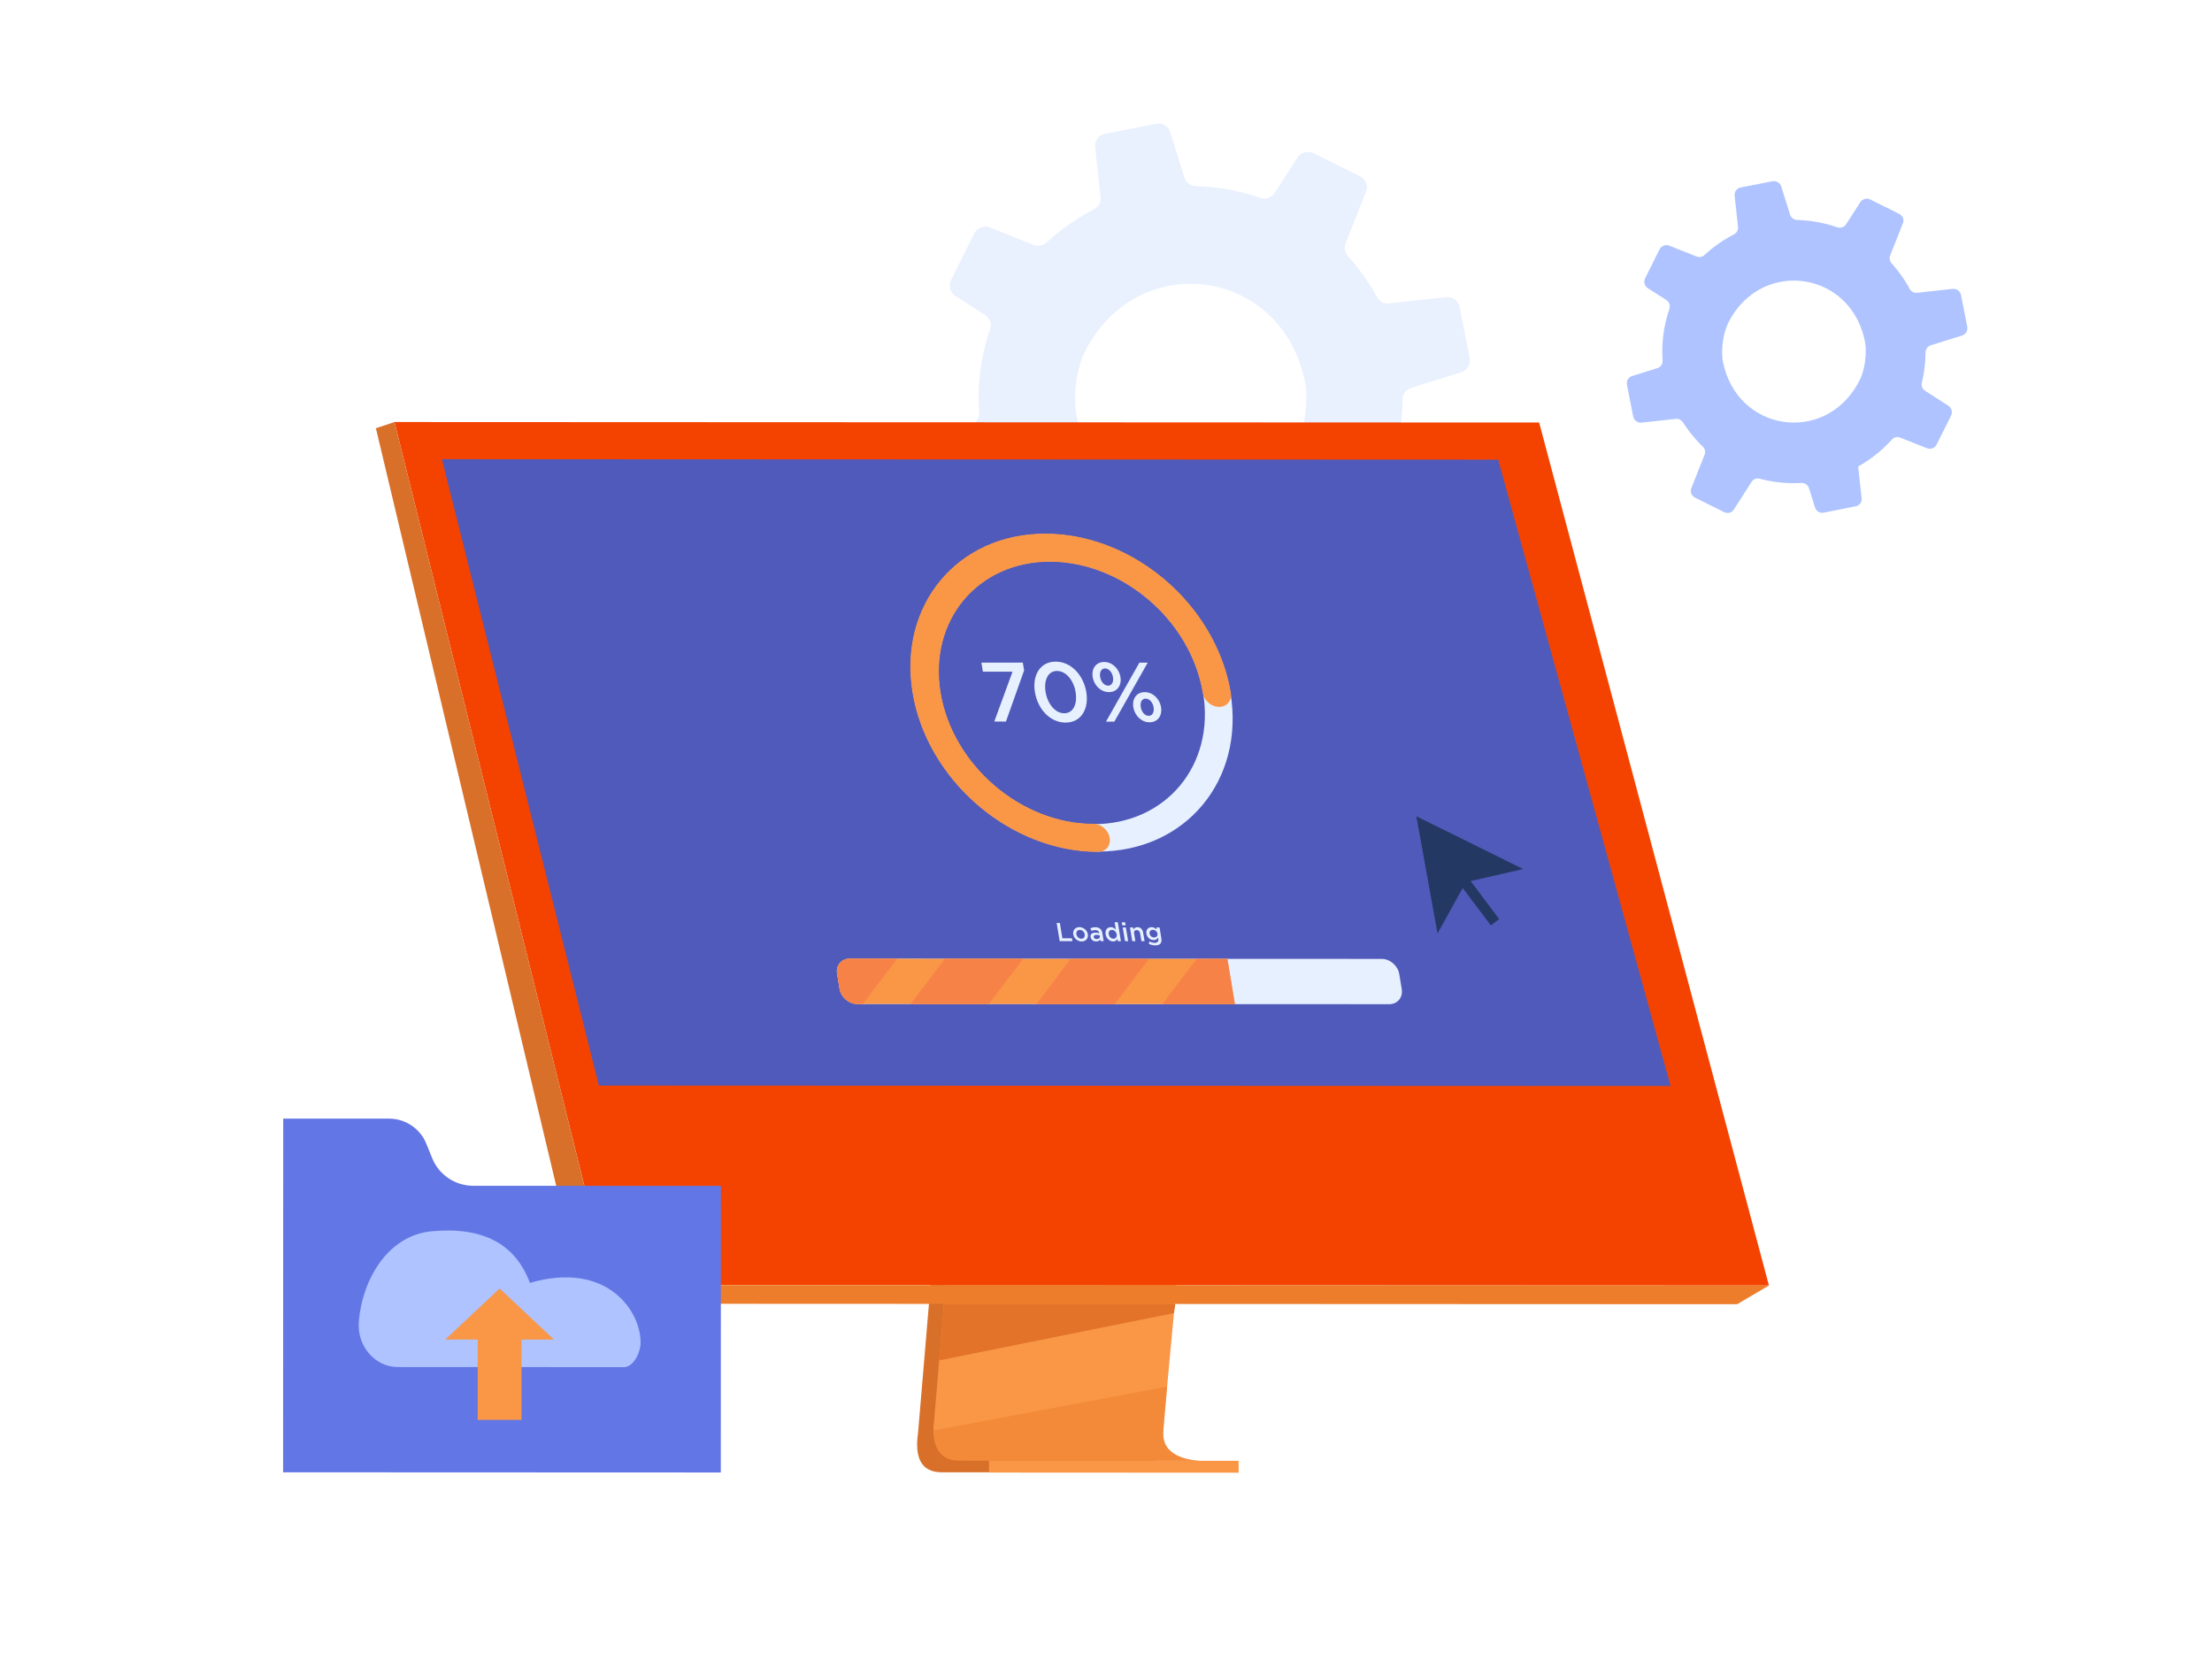
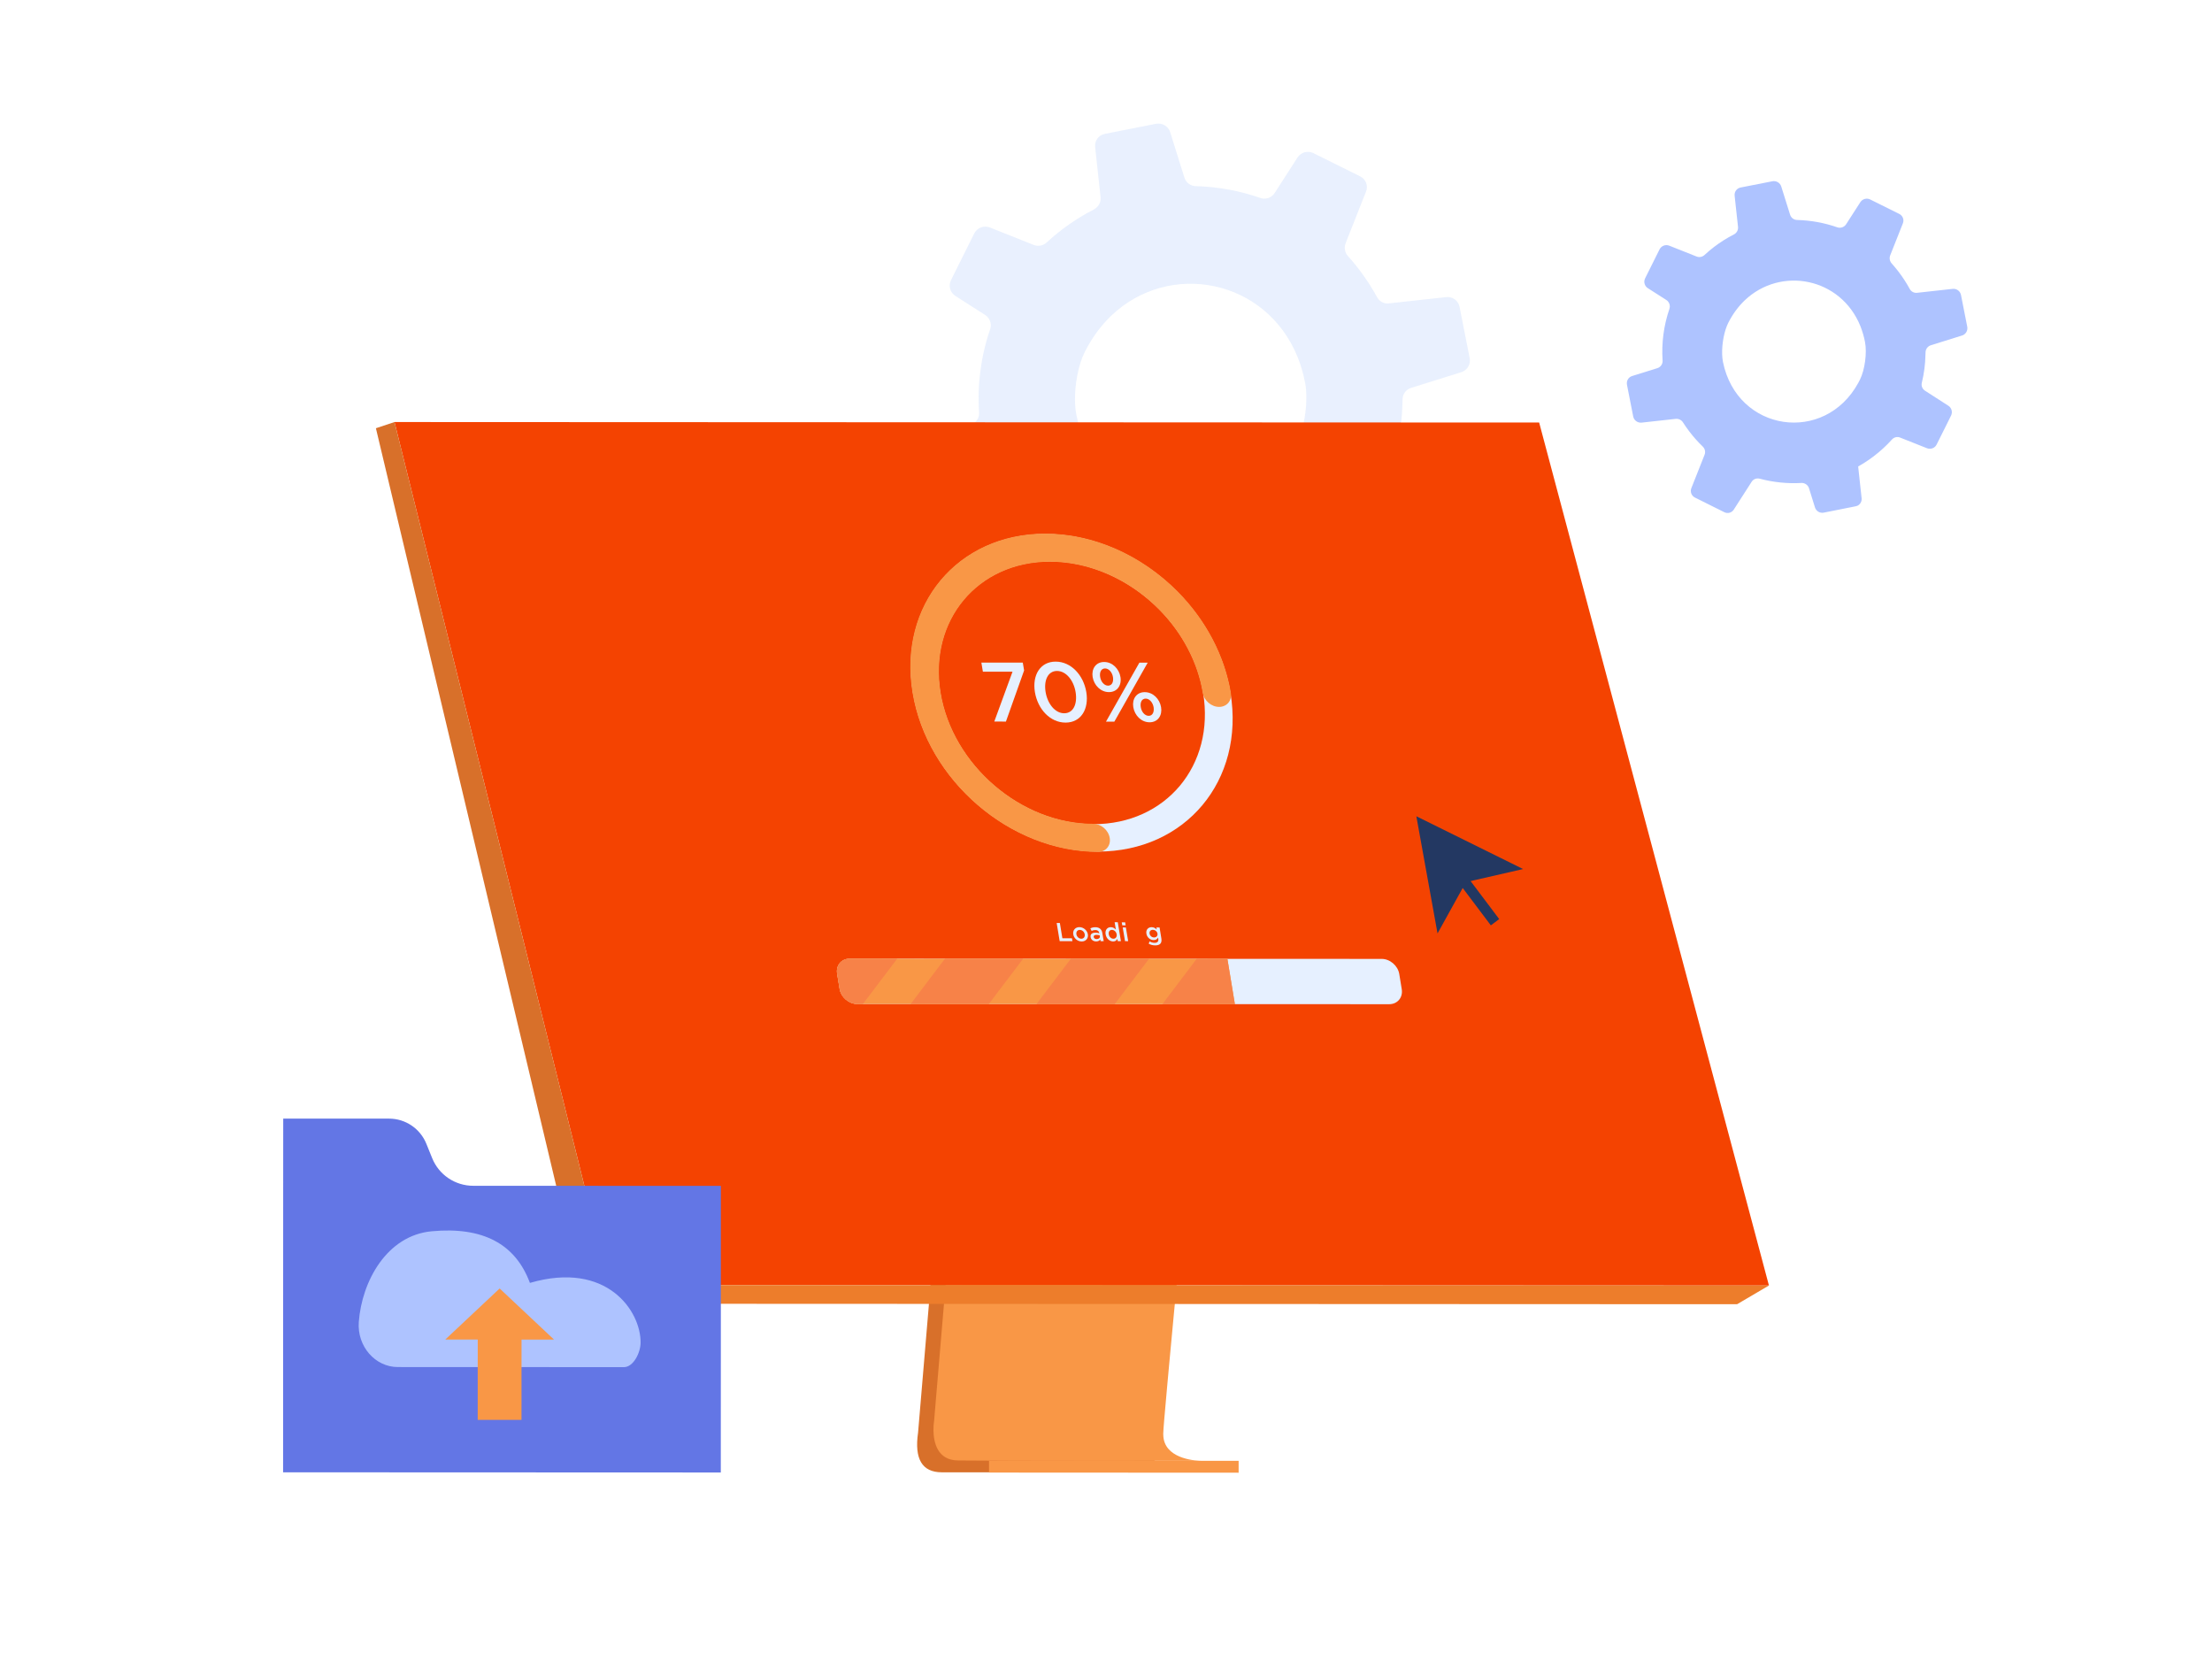
<svg xmlns="http://www.w3.org/2000/svg" version="1.2" baseProfile="tiny-ps" viewBox="0 0 500 377" width="500" height="377">
  <title>11138-ai</title>
  <style>
		tspan { white-space:pre }
		.shp0 { fill: #91b5f8 } 
		.shp1 { fill: #aec3ff } 
		.shp2 { fill: #d8702a } 
		.shp3 { fill: #f99746 } 
		.shp4 { fill: #f44301 } 
		.shp5 { fill: #ed7d2b } 
		.shp6 { fill: #e27329 } 
		.shp7 { fill: #505aba } 
		.shp8 { fill: #e6f0ff } 
		.shp9 { fill: #f78248 } 
		.shp10 { fill: #6376e5 } 
		.shp11 { fill: #233862 } 
	</style>
  <g id="‘лой_1">
    <g id="&lt;Group&gt;">
      <g id="&lt;Group&gt;" style="opacity: 0.2">
        <path id="&lt;Compound Path&gt;" fill-rule="evenodd" class="shp0" d="M210.62 113.59L208.4 102.28L208.35 102.01C208.09 100.63 208.89 99.28 210.23 98.86L219.42 95.99C219.57 95.95 219.72 95.89 219.85 95.82C220.8 95.32 221.4 94.31 221.31 93.23C220.89 86.84 221.73 80.45 223.82 74.4C223.9 74.15 223.94 73.89 223.96 73.64C224 72.68 223.52 71.74 222.7 71.2L215.93 66.87C215.04 66.29 214.58 65.25 214.69 64.25C214.73 63.94 214.81 63.62 214.96 63.32L220.21 52.78C220.85 51.48 222.4 50.88 223.76 51.42L233.7 55.37C234.68 55.75 235.79 55.54 236.56 54.82C237.69 53.79 238.84 52.81 240.07 51.87C242.37 50.12 244.78 48.61 247.26 47.34L247.27 47.33C248.3 46.8 248.9 45.71 248.77 44.55L247.6 33.76L247.55 33.22C247.38 31.83 248.33 30.53 249.72 30.26L261.29 27.98C262.7 27.71 264.1 28.53 264.52 29.91L267.72 40.14C268.07 41.28 269.12 42.06 270.3 42.07C275.27 42.21 280.21 43.1 284.92 44.75C286.12 45.15 287.44 44.7 288.13 43.62L293.28 35.61C294.07 34.39 295.63 33.98 296.9 34.62L307.49 39.88C308.74 40.51 309.3 41.99 308.79 43.27L304.17 54.96C303.77 55.95 303.98 57.08 304.69 57.88C305.57 58.85 306.42 59.87 307.23 60.94C308.76 62.95 310.11 65.03 311.27 67.16C311.79 68.14 312.85 68.71 313.95 68.57L326.92 67.15C328.35 67 329.65 67.96 329.92 69.36L332.21 80.96C332.45 82.19 331.81 83.43 330.71 83.96C330.59 84.02 330.47 84.08 330.34 84.11L318.99 87.66C317.93 87.99 317.16 88.9 317.06 89.99C317.04 90.09 317.03 90.18 317.04 90.28C317.04 90.57 317.04 90.85 317.01 91.14C316.93 94.56 316.48 97.98 315.68 101.32C315.4 102.43 315.88 103.61 316.87 104.23L325.33 109.67C326.53 110.44 326.95 112.01 326.31 113.28L325.15 115.63L321.06 123.8C320.43 125.09 318.91 125.67 317.57 125.14L307.78 121.26C306.73 120.84 305.55 121.14 304.8 121.97C302.83 124.16 300.6 126.22 298.16 128.08C296.34 129.46 294.44 130.7 292.5 131.78L292.75 134.05L293.76 143.34C293.9 144.49 293.27 145.58 292.26 146.06C292.05 146.17 291.83 146.24 291.59 146.28L279.95 148.6C278.57 148.86 277.22 148.03 276.79 146.71L274.62 139.71C274.25 138.54 273.1 137.73 271.87 137.79C266.74 138.08 261.62 137.55 256.71 136.24C255.54 135.92 254.33 136.38 253.72 137.38L247.2 147.51C246.47 148.64 245.01 149.04 243.8 148.44L233.1 143.1C231.83 142.47 231.26 140.98 231.79 139.69L236.59 127.53C237.02 126.49 236.75 125.3 235.93 124.52C234.18 122.85 232.55 121 231.02 119.01C230.2 117.93 229.44 116.84 228.72 115.72C228.16 114.84 227.15 114.35 226.11 114.46L213.68 115.82C212.23 115.97 210.92 115.02 210.62 113.59ZM251.19 71.35C248.89 73.56 246.87 76.26 245.23 79.5C244.88 80.18 244.56 80.99 244.27 81.84C243.07 85.56 242.63 90.41 243.3 93.74C248.47 119.24 280.35 123.83 292.59 101.29C292.78 100.92 292.98 100.54 293.17 100.16C294.95 96.59 295.76 90.43 295.01 86.52C294.62 84.47 294.05 82.55 293.34 80.77C286.2 63.01 264.33 58.82 251.19 71.35Z" />
      </g>
      <g id="&lt;Group&gt;">
        <path id="&lt;Compound Path&gt;" fill-rule="evenodd" class="shp1" d="M369.17 94.14L367.79 87.11L367.76 86.94C367.6 86.08 368.1 85.24 368.92 84.99L374.63 83.21C374.73 83.18 374.82 83.14 374.9 83.1C375.49 82.79 375.86 82.16 375.81 81.49C375.55 77.52 376.07 73.55 377.36 69.8C377.41 69.64 377.44 69.48 377.45 69.32C377.48 68.73 377.18 68.14 376.67 67.81L372.46 65.12C371.91 64.76 371.63 64.12 371.69 63.49C371.72 63.3 371.77 63.1 371.86 62.91L375.12 56.37C375.52 55.56 376.49 55.19 377.33 55.53L383.5 57.98C384.11 58.22 384.8 58.08 385.28 57.64C385.98 57 386.69 56.39 387.45 55.81C388.88 54.72 390.38 53.78 391.92 52.99L391.93 52.99C392.57 52.66 392.94 51.98 392.86 51.26L392.13 44.56L392.1 44.22C392 43.36 392.58 42.55 393.45 42.38L400.63 40.97C401.51 40.8 402.38 41.31 402.64 42.17L404.63 48.52C404.85 49.23 405.49 49.71 406.23 49.72C409.32 49.8 412.38 50.36 415.31 51.38C416.05 51.63 416.87 51.35 417.3 50.68L420.5 45.71C420.99 44.95 421.96 44.69 422.75 45.09L429.33 48.36C430.1 48.75 430.45 49.67 430.13 50.47L427.26 57.72C427.02 58.34 427.15 59.04 427.59 59.53C428.13 60.14 428.66 60.77 429.16 61.43C430.11 62.68 430.95 63.97 431.67 65.3C432 65.91 432.65 66.26 433.33 66.18L441.39 65.29C442.28 65.2 443.08 65.79 443.26 66.66L444.68 73.87C444.82 74.64 444.43 75.4 443.74 75.74C443.67 75.77 443.59 75.81 443.51 75.83L436.46 78.03C435.81 78.23 435.33 78.8 435.26 79.48C435.26 79.54 435.25 79.6 435.25 79.66C435.25 79.84 435.25 80.01 435.23 80.19C435.19 82.32 434.91 84.44 434.41 86.51C434.23 87.2 434.53 87.93 435.15 88.32L440.4 91.7C441.15 92.18 441.41 93.15 441.01 93.94L440.29 95.4L437.75 100.48C437.36 101.28 436.42 101.63 435.58 101.31L429.5 98.9C428.85 98.63 428.12 98.82 427.65 99.34C426.43 100.7 425.05 101.97 423.53 103.13C422.4 103.99 421.22 104.76 420.02 105.43L420.17 106.84L420.8 112.61C420.88 113.32 420.49 114 419.87 114.3C419.74 114.36 419.6 114.4 419.45 114.43L412.22 115.87C411.36 116.03 410.52 115.52 410.26 114.7L408.91 110.36C408.68 109.62 407.97 109.12 407.2 109.16C404.02 109.34 400.84 109.01 397.79 108.2C397.06 108 396.31 108.29 395.93 108.91L391.89 115.2C391.43 115.9 390.52 116.15 389.77 115.77L383.13 112.46C382.34 112.07 381.99 111.14 382.31 110.34L385.3 102.79C385.56 102.14 385.39 101.41 384.88 100.92C383.8 99.88 382.78 98.74 381.84 97.5C381.33 96.83 380.85 96.15 380.41 95.45C380.06 94.91 379.43 94.61 378.79 94.67L371.07 95.52C370.17 95.61 369.35 95.02 369.17 94.14ZM394.36 67.9C392.93 69.27 391.68 70.95 390.66 72.96C390.44 73.39 390.25 73.89 390.07 74.42C389.32 76.73 389.05 79.74 389.46 81.81C392.67 97.64 412.47 100.49 420.07 86.49C420.19 86.26 420.31 86.03 420.43 85.79C421.53 83.58 422.04 79.75 421.57 77.32C421.33 76.05 420.97 74.86 420.54 73.75C416.1 62.72 402.52 60.12 394.36 67.9Z" />
      </g>
      <g id="&lt;Group&gt;">
        <g id="&lt;Group&gt;">
          <g id="&lt;Group&gt;">
            <path id="&lt;Path&gt;" class="shp2" d="M220.02 175.92L207.52 323.79C206.65 329.77 208.44 332.76 212.88 332.77C220.19 332.79 238.39 332.8 267.46 332.8C261.96 331.55 259.24 329.53 259.31 326.73C259.39 323.43 264.26 272.7 273.91 174.54L220.02 175.92Z" />
          </g>
          <g id="&lt;Group&gt;">
            <path id="&lt;Path&gt;" class="shp3" d="M271.57 330.17C269.41 330.18 227.19 330.23 216.51 330.09C211.86 330.03 211.04 325.95 211 323.31C210.99 322.47 211.04 321.74 211.15 321.11L211.47 317.27L212.3 307.47L213.03 298.82L213.97 287.7L214.76 278.31L223.65 173.23L277.54 171.86C273.47 212.94 270 248.43 267.12 278.33C266.64 283.33 266.19 288.12 265.76 292.59C265.62 294.02 265.49 295.42 265.36 296.78C264.96 301.02 264.6 304.92 264.28 308.36C264.11 310.17 263.96 311.86 263.82 313.4C263.27 319.45 262.94 323.31 262.94 324.05C262.94 324.48 262.97 324.87 263.04 325.24C263.93 329.96 270.76 330.17 271.57 330.17Z" />
          </g>
          <g id="&lt;Group&gt;">
            <path id="&lt;Path&gt;" class="shp4" d="M89.17 95.39L119.43 217.09L123.57 233.76L137.66 290.44L399.85 290.55L347.91 95.5L89.17 95.39Z" />
          </g>
          <g id="&lt;Group&gt;">
            <path id="&lt;Path&gt;" class="shp2" d="M89.17 95.39L84.97 96.79L132.07 294.67L137.66 290.44L89.17 95.39Z" />
          </g>
          <g id="&lt;Group&gt;">
            <path id="&lt;Path&gt;" class="shp5" d="M132.07 294.67L392.65 294.78L399.85 290.55L137.66 290.44L132.07 294.67Z" />
          </g>
          <g id="&lt;Group&gt;">
            <path id="&lt;Path&gt;" class="shp3" d="M223.56 332.83L279.98 332.86L279.98 330.18L223.56 330.15L223.56 332.83Z" />
          </g>
          <g id="&lt;Group&gt;">
-             <path id="&lt;Path&gt;" class="shp6" d="M265.66 294.73L265.36 296.78L212.3 307.47L213.03 298.82L213.38 294.71L265.66 294.73Z" />
-           </g>
+             </g>
          <g id="&lt;Group&gt;" style="opacity: 0.502">
-             <path id="&lt;Path&gt;" class="shp5" d="M271.57 330.17C269.41 330.18 227.19 330.23 216.51 330.09C211.86 330.03 211.04 325.95 211 323.31L263.82 313.4C263.27 319.45 262.94 323.31 262.94 324.05C262.94 324.48 262.97 324.87 263.04 325.24C263.93 329.96 270.76 330.17 271.57 330.17Z" />
-           </g>
+             </g>
          <g id="&lt;Group&gt;">
-             <path id="&lt;Path&gt;" class="shp7" d="M377.62 245.46L135.37 245.36L126.73 210.88L123.38 197.54L122.02 192.1L113.14 156.66L112.68 154.81L107.98 136.08L105.88 127.7L104.09 120.55L99.89 103.79L338.65 103.89L343.26 120.65L345.23 127.8L347.54 136.18L362.74 191.4L362.74 191.4L364.03 196.08L364.63 198.25L375.12 236.37L377.62 245.46Z" />
-           </g>
+             </g>
        </g>
        <g id="&lt;Group&gt;">
          <g id="&lt;Group&gt;">
            <g id="&lt;Group&gt;">
              <g id="&lt;Group&gt;">
                <path id="&lt;Compound Path&gt;" fill-rule="evenodd" class="shp8" d="M248.18 192.47C228.39 192.46 209.62 176.36 206.35 156.57C203.07 136.78 216.51 120.68 236.3 120.69C256.1 120.7 274.86 136.81 278.14 156.6C281.41 176.39 267.97 192.48 248.18 192.47ZM237.33 126.88C220.95 126.87 209.83 140.19 212.54 156.57C215.25 172.95 230.78 186.28 247.16 186.28C263.54 186.29 274.66 172.97 271.95 156.59C269.24 140.22 253.71 126.89 237.33 126.88Z" />
              </g>
            </g>
            <g id="&lt;Group&gt;">
              <g id="&lt;Group&gt;">
                <path id="&lt;Path&gt;" class="shp3" d="M248.19 192.55C228.36 192.55 209.55 176.4 206.27 156.57C202.98 136.73 216.45 120.6 236.29 120.61C247.07 120.61 257.97 125.39 266.22 133.71C272.58 140.13 276.84 148.26 278.22 156.6C278.51 158.35 277.32 159.77 275.57 159.77C273.81 159.77 272.16 158.35 271.87 156.59C270.73 149.73 267.22 143.04 261.99 137.75C255.2 130.9 246.21 126.97 237.34 126.96C221.01 126.96 209.92 140.24 212.62 156.57C215.32 172.9 230.81 186.2 247.14 186.2C248.9 186.2 250.55 187.63 250.84 189.38C251.14 191.13 249.95 192.55 248.19 192.55Z" />
              </g>
            </g>
          </g>
          <g id="&lt;Group&gt;">
            <g id="&lt;Group&gt;">
              <path id="&lt;Path&gt;" class="shp8" d="M316.29 220.14L316.85 223.57C317.16 225.44 315.89 226.97 314.01 226.97L193.76 226.92C191.88 226.92 190.1 225.39 189.79 223.52L189.22 220.08C188.91 218.21 190.19 216.68 192.06 216.68L312.32 216.73C314.19 216.73 315.98 218.26 316.29 220.14Z" />
            </g>
            <g id="&lt;Group&gt;">
              <g id="&lt;Group&gt;">
                <path id="&lt;Path&gt;" class="shp3" d="M277.44 216.72L279.13 226.96L193.76 226.92C191.88 226.92 190.1 225.39 189.79 223.52L189.22 220.08C188.91 218.21 190.19 216.68 192.06 216.68L277.44 216.72Z" />
              </g>
              <g id="&lt;Group&gt;">
                <path id="&lt;Path&gt;" class="shp9" d="M259.72 216.71L251.97 226.95L234.29 226.94L242.05 216.7L259.72 216.71Z" />
              </g>
              <g id="&lt;Group&gt;">
                <path id="&lt;Path&gt;" class="shp9" d="M277.44 216.72L279.13 226.96L262.75 226.95L270.5 216.71L277.44 216.72Z" />
              </g>
              <g id="&lt;Group&gt;">
                <path id="&lt;Path&gt;" class="shp9" d="M231.26 216.7L223.51 226.93L205.84 226.93L213.59 216.69L231.26 216.7Z" />
              </g>
              <g id="&lt;Group&gt;">
                <path id="&lt;Path&gt;" class="shp9" d="M202.8 216.69L195.05 226.92L193.76 226.92C191.88 226.92 190.1 225.39 189.79 223.52L189.22 220.08C188.91 218.21 190.19 216.68 192.06 216.68L202.8 216.69Z" />
              </g>
            </g>
          </g>
          <g id="&lt;Group&gt;">
            <path id="&lt;Compound Path&gt;" class="shp8" d="M228.87 151.82L222.17 151.81L221.83 149.76L231.19 149.76L231.49 151.53L227.38 163.09L224.75 163.08L228.87 151.82Z" />
            <path id="&lt;Compound Path&gt;" fill-rule="evenodd" class="shp8" d="M233.93 156.43C233.3 152.62 235.12 149.53 238.62 149.54C242.1 149.54 244.91 152.58 245.55 156.43C246.18 160.24 244.37 163.32 240.86 163.32C237.36 163.32 234.57 160.27 233.93 156.43ZM243.13 156.43C242.7 153.8 240.99 151.65 238.93 151.65C236.88 151.65 235.91 153.74 236.35 156.43C236.79 159.05 238.48 161.21 240.55 161.21C242.63 161.21 243.57 159.09 243.13 156.43Z" />
            <path id="&lt;Compound Path&gt;" fill-rule="evenodd" class="shp8" d="M246.98 153.02C246.68 151.18 247.7 149.62 249.58 149.62C251.45 149.62 252.96 151.16 253.27 153.03C253.57 154.87 252.56 156.43 250.67 156.43C248.8 156.43 247.29 154.89 246.98 153.02ZM251.57 153.02C251.4 151.96 250.64 151.08 249.79 151.08C248.89 151.08 248.5 151.96 248.68 153.02C248.86 154.11 249.61 154.97 250.47 154.97C251.36 154.97 251.75 154.09 251.57 153.02ZM257.55 149.77L259.43 149.77L251.89 163.1L250 163.1L257.55 149.77ZM256.17 159.84C255.86 158 256.88 156.43 258.76 156.44C260.63 156.44 262.14 157.98 262.45 159.84C262.76 161.69 261.74 163.25 259.85 163.25C257.99 163.25 256.48 161.71 256.17 159.84ZM260.76 159.84C260.58 158.78 259.82 157.9 258.97 157.9C258.07 157.9 257.68 158.78 257.86 159.84C258.04 160.93 258.79 161.79 259.65 161.79C260.54 161.79 260.93 160.91 260.76 159.84Z" />
          </g>
          <g id="&lt;Group&gt;">
            <path id="&lt;Compound Path&gt;" class="shp8" d="M238.85 208.61L239.57 208.61L240.14 212.06L242.3 212.06L242.41 212.72L239.53 212.72L238.85 208.61Z" />
            <path id="&lt;Compound Path&gt;" fill-rule="evenodd" class="shp8" d="M242.6 211.17C242.45 210.29 243.03 209.55 243.98 209.55C244.93 209.56 245.75 210.28 245.9 211.17C246.05 212.06 245.46 212.79 244.51 212.79C243.56 212.79 242.74 212.07 242.6 211.17ZM245.19 211.17C245.1 210.63 244.63 210.18 244.08 210.18C243.51 210.18 243.22 210.62 243.31 211.17C243.4 211.71 243.87 212.17 244.42 212.17C244.99 212.17 245.28 211.72 245.19 211.17Z" />
            <path id="&lt;Compound Path&gt;" fill-rule="evenodd" class="shp8" d="M248.77 212.72L248.71 212.34C248.54 212.59 248.25 212.78 247.78 212.78C247.19 212.78 246.62 212.45 246.52 211.81C246.4 211.13 246.88 210.8 247.61 210.8C247.98 210.8 248.23 210.85 248.48 210.93L248.47 210.87C248.4 210.44 248.09 210.21 247.6 210.21C247.26 210.21 247.01 210.28 246.75 210.4L246.46 209.83C246.77 209.68 247.09 209.57 247.6 209.57C248.51 209.57 249.04 210.06 249.17 210.88L249.48 212.72L248.77 212.72ZM248.58 211.42C248.38 211.35 248.12 211.3 247.85 211.3C247.4 211.3 247.17 211.48 247.22 211.79C247.27 212.09 247.56 212.25 247.89 212.25C248.36 212.25 248.67 211.99 248.61 211.6L248.58 211.42Z" />
            <path id="&lt;Compound Path&gt;" fill-rule="evenodd" class="shp8" d="M249.91 211.16C249.74 210.14 250.34 209.56 251.08 209.56C251.59 209.56 251.96 209.82 252.23 210.1L251.95 208.44L252.66 208.44L253.37 212.72L252.66 212.72L252.57 212.2C252.4 212.53 252.12 212.79 251.61 212.79C250.89 212.78 250.08 212.2 249.91 211.16ZM252.41 211.17C252.31 210.57 251.83 210.17 251.35 210.17C250.86 210.17 250.52 210.55 250.63 211.18C250.72 211.78 251.2 212.17 251.68 212.17C252.16 212.17 252.51 211.77 252.41 211.17Z" />
            <path id="&lt;Compound Path&gt;" class="shp8" d="M253.56 208.47L254.33 208.47L254.44 209.15L253.68 209.15L253.56 208.47ZM253.78 209.62L254.49 209.62L255.01 212.72L254.3 212.72L253.78 209.62Z" />
-             <path id="&lt;Compound Path&gt;" class="shp8" d="M255.42 209.62L256.13 209.62L256.21 210.1C256.36 209.81 256.61 209.56 257.09 209.56C257.79 209.56 258.27 210.03 258.39 210.75L258.72 212.72L258.01 212.72L257.71 210.96C257.63 210.48 257.35 210.21 256.93 210.21C256.51 210.21 256.27 210.49 256.35 210.97L256.64 212.72L255.93 212.72L255.42 209.62Z" />
            <path id="&lt;Compound Path&gt;" fill-rule="evenodd" class="shp8" d="M259.66 213.3L259.84 212.77C260.2 212.98 260.57 213.1 261 213.1C261.63 213.1 261.92 212.77 261.82 212.15L261.78 211.91C261.58 212.24 261.29 212.48 260.78 212.48C260.05 212.48 259.28 211.94 259.13 211.02C258.98 210.1 259.58 209.56 260.3 209.56C260.82 209.56 261.18 209.8 261.47 210.09L261.4 209.63L262.11 209.63L262.51 212.09C262.6 212.61 262.53 213 262.31 213.26C262.08 213.54 261.67 213.68 261.11 213.67C260.6 213.67 260.1 213.55 259.66 213.3ZM261.64 211.02C261.55 210.51 261.08 210.16 260.59 210.16C260.09 210.16 259.76 210.5 259.85 211.02C259.93 211.53 260.38 211.88 260.87 211.88C261.36 211.88 261.72 211.53 261.64 211.02Z" />
          </g>
        </g>
      </g>
      <g id="&lt;Group&gt;">
        <g id="&lt;Group&gt;">
          <g id="&lt;Group&gt;">
            <path id="&lt;Path&gt;" class="shp10" d="M97.68 261.74L96.38 258.53C94.99 255.08 91.65 252.83 87.94 252.83L64.02 252.82L64.01 267.99L63.99 332.77L162.93 332.81L162.95 268.03L106.97 268.01C102.88 268.01 99.2 265.53 97.68 261.74Z" />
          </g>
        </g>
        <g id="&lt;Group&gt;">
          <path id="&lt;Path&gt;" class="shp1" d="M89.92 308.98L141.04 309C143.15 309 144.77 305.78 144.8 303.5C144.89 296.34 137.2 284.9 119.78 289.96C116.5 281.11 109.11 277.22 97.59 278.29C87.45 279.23 81.79 289.57 81.1 298.8C80.7 304.3 84.81 308.98 89.92 308.98Z" />
        </g>
        <g id="&lt;Group&gt;">
          <g id="&lt;Group&gt;">
            <path id="&lt;Path&gt;" class="shp3" d="M107.99 298.17L117.89 298.18L117.88 320.92L107.98 320.92L107.99 298.17Z" />
          </g>
          <g id="&lt;Group&gt;">
            <path id="&lt;Path&gt;" class="shp3" d="M125.23 302.77L100.65 302.76L112.94 291.22L125.23 302.77Z" />
          </g>
        </g>
      </g>
      <g id="&lt;Group&gt;">
        <g id="&lt;Group&gt;">
          <path id="&lt;Path&gt;" class="shp11" d="M344.28 196.42L331.36 199.38L324.94 210.97L320.15 184.49L344.28 196.42Z" />
        </g>
        <g id="&lt;Group&gt;">
          <path id="&lt;Path&gt;" class="shp11" d="M338.88 207.73L336.99 209.15L328.78 198.25L330.67 196.83L338.88 207.73Z" />
        </g>
      </g>
    </g>
  </g>
</svg>